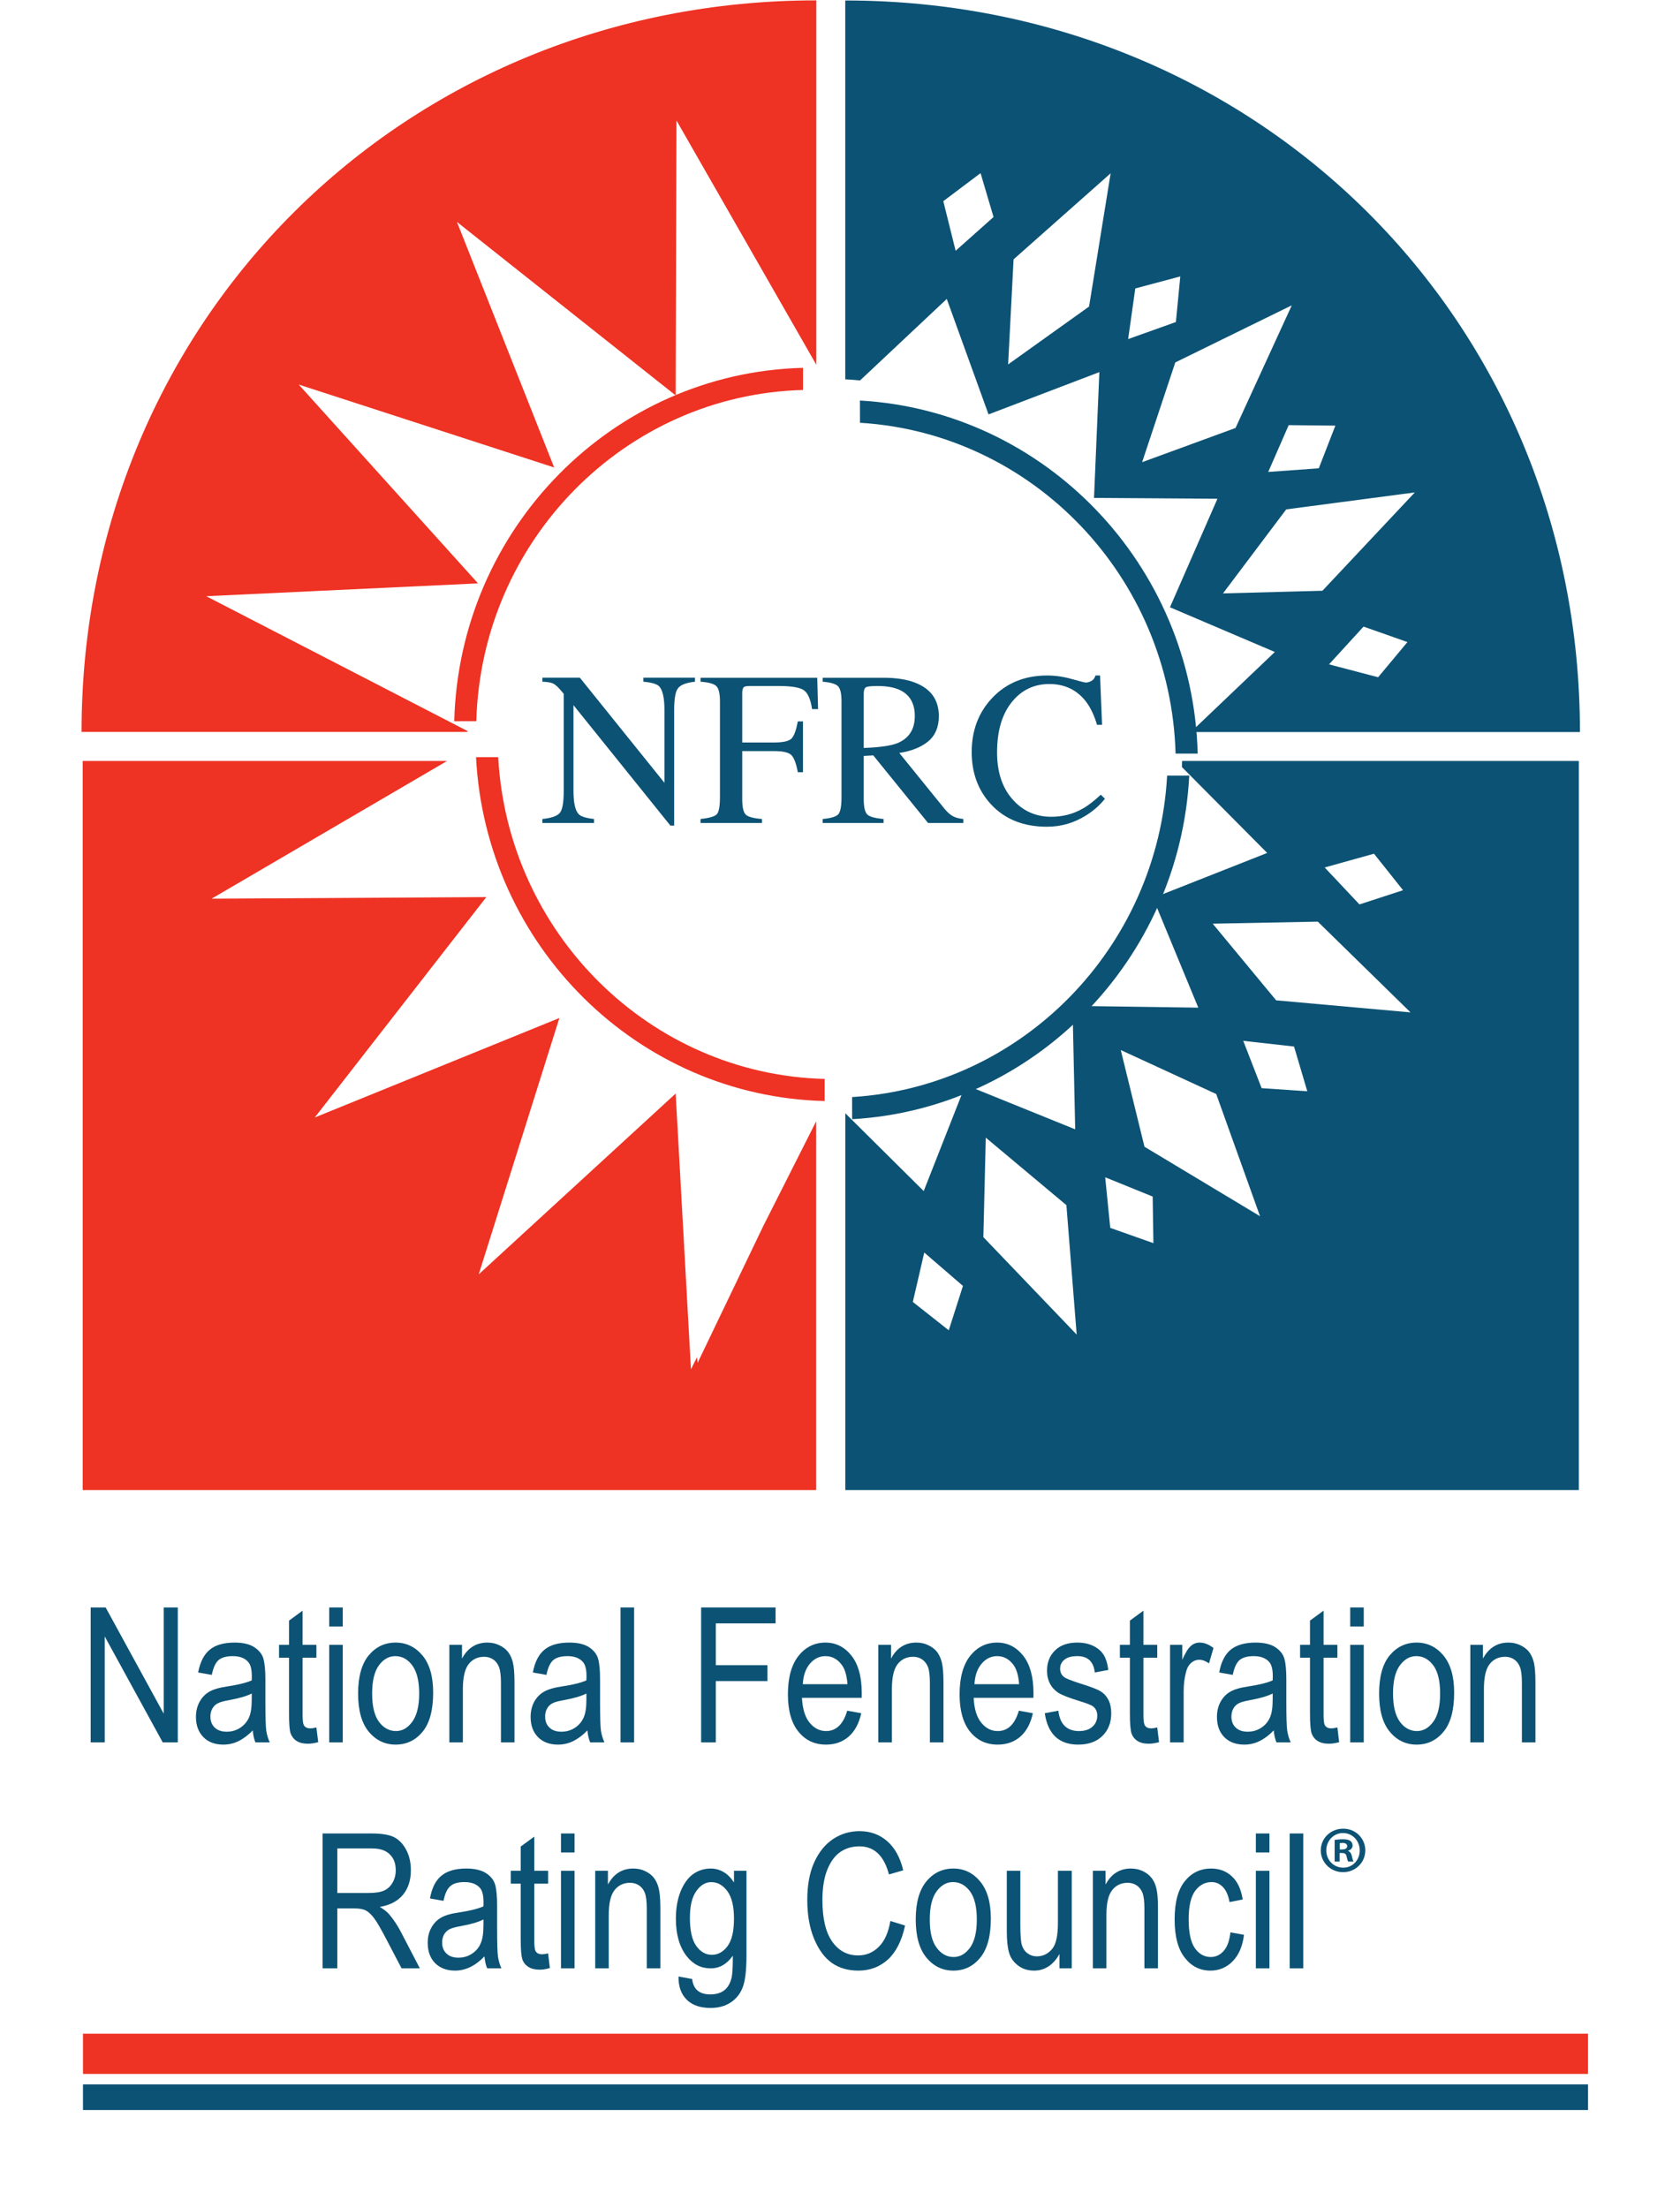
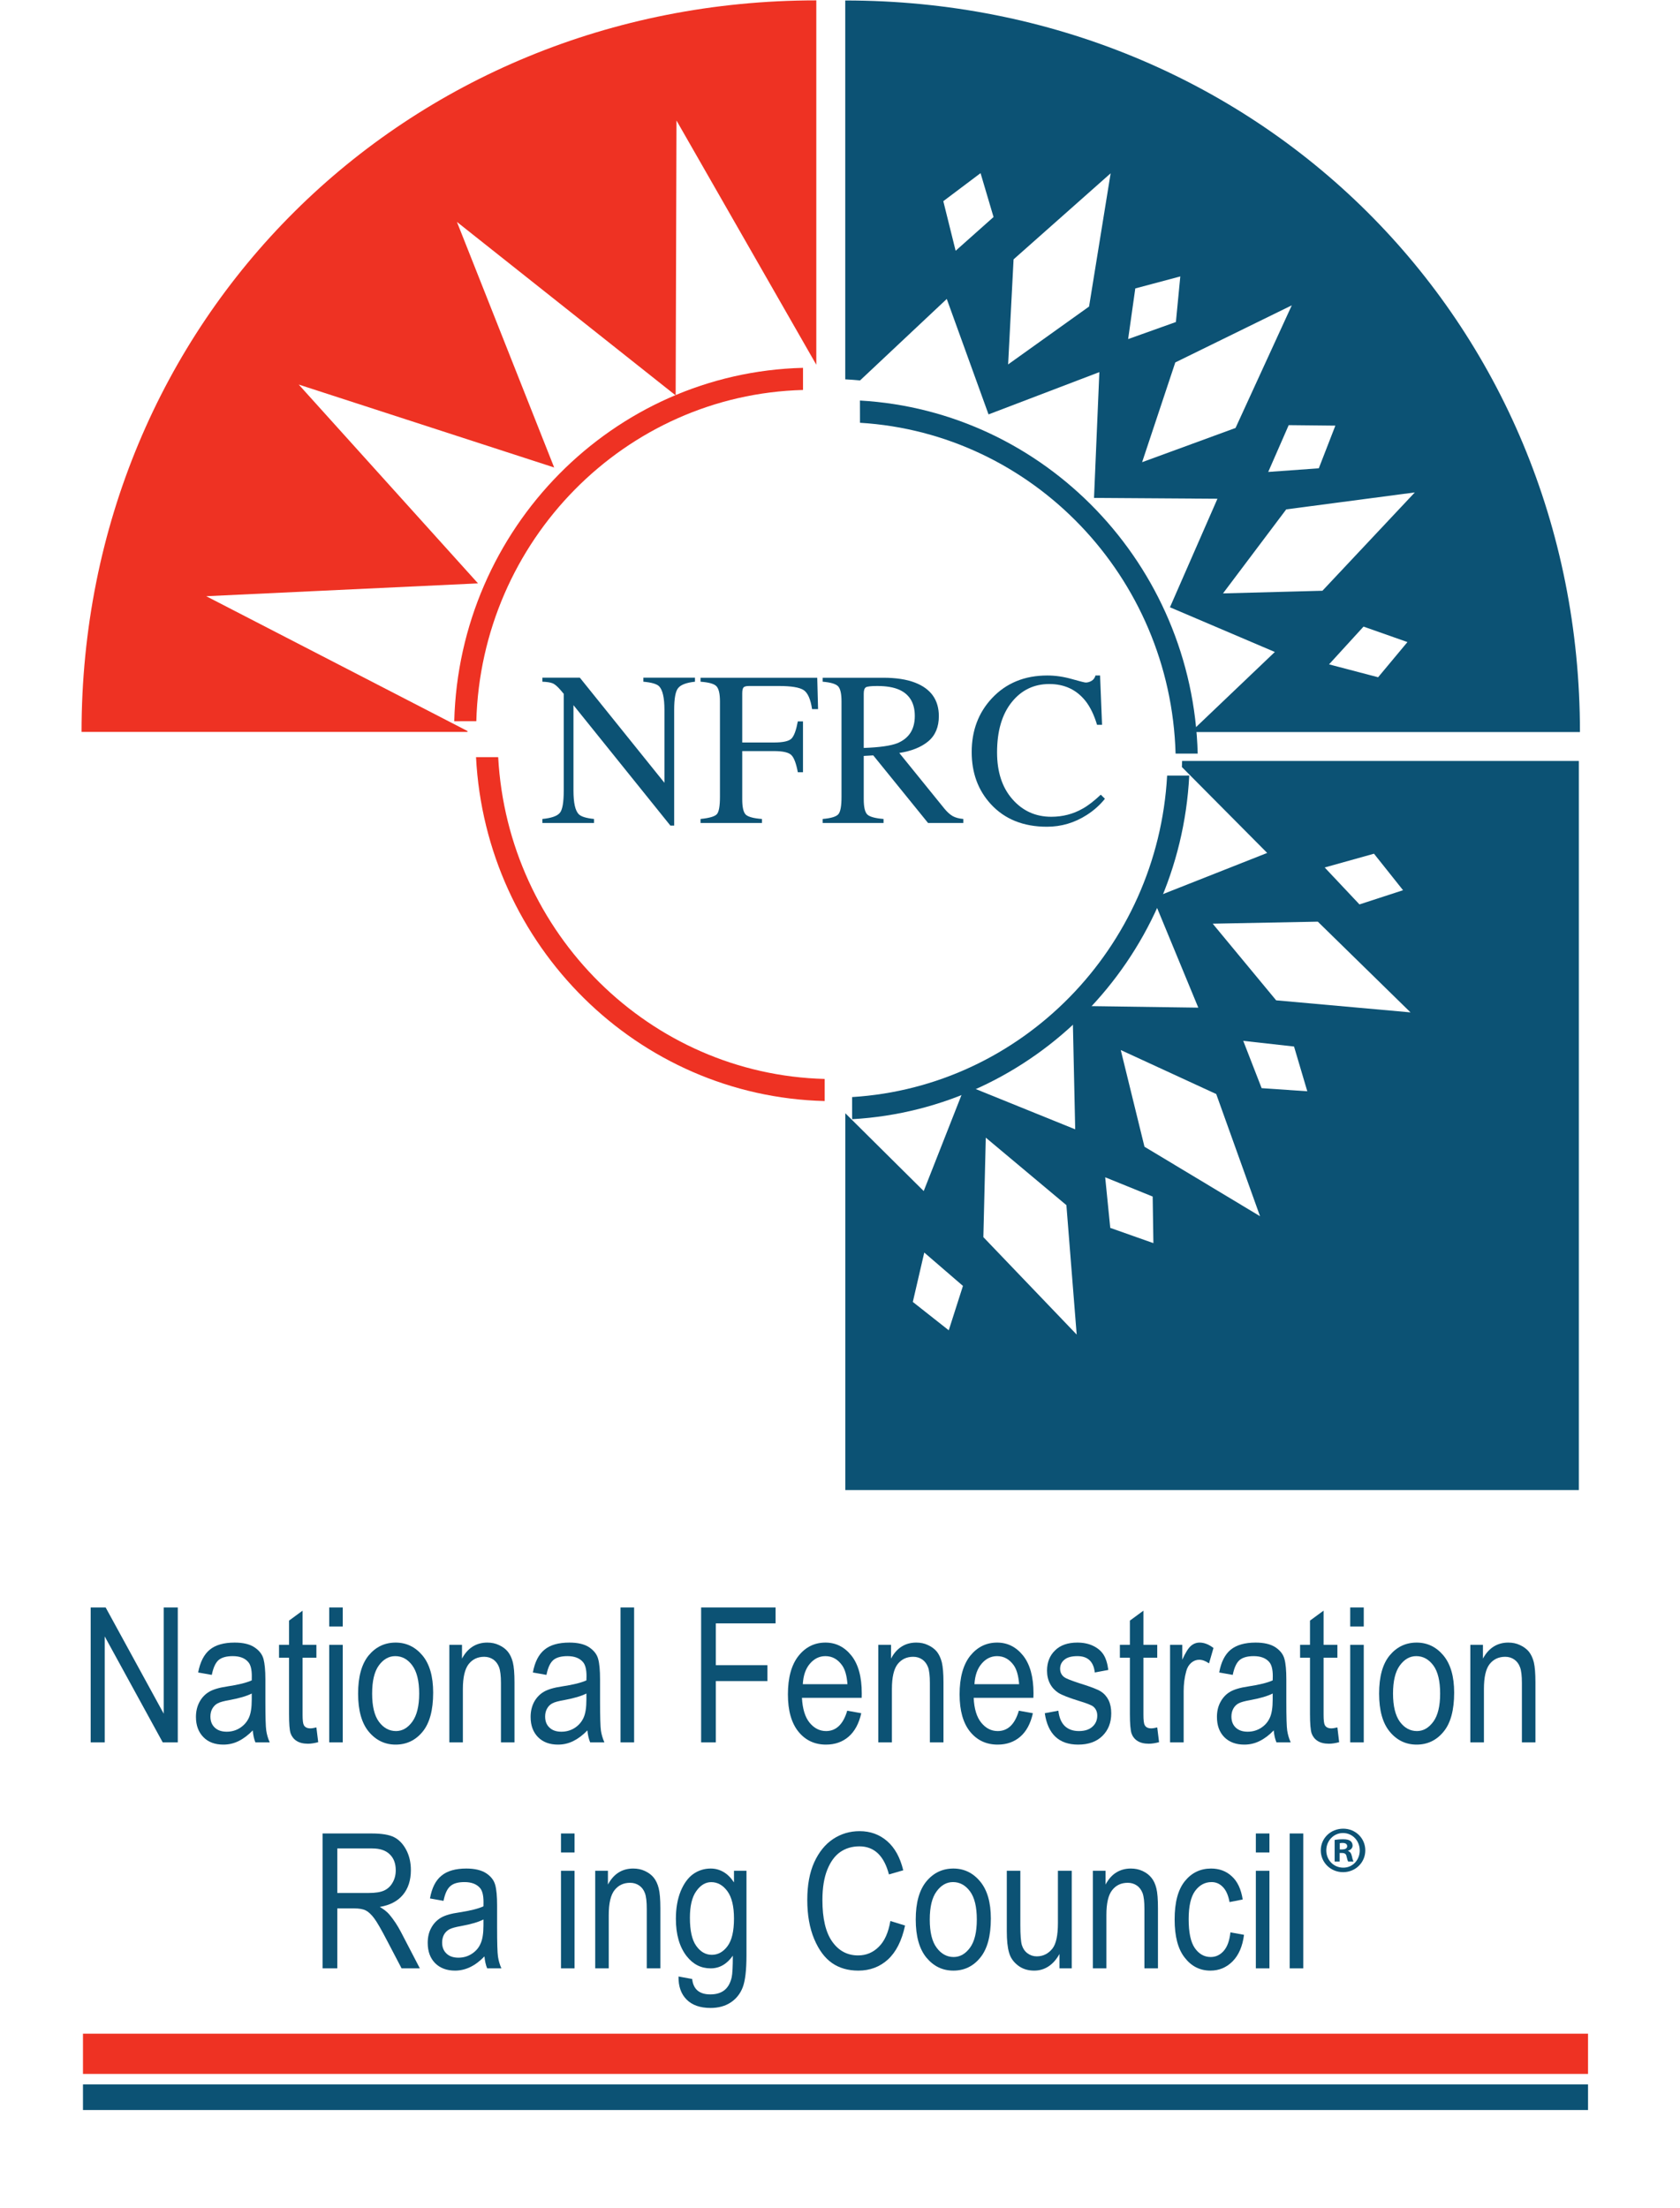
<svg xmlns="http://www.w3.org/2000/svg" width="100%" height="100%" viewBox="0 0 35 46" version="1.1" xml:space="preserve" style="fill-rule:evenodd;clip-rule:evenodd;">
  <g transform="matrix(1,0,0,1,-97.831,-28.723)">
    <g transform="matrix(0.639,0,0,2.009,0,0)">
      <g transform="matrix(1.794,0,0,0.571,-95.977,6.122)">
        <clipPath id="_clip1">
          <rect x="140.321" y="14.325" width="27.378" height="38.316" clip-rule="nonzero" />
        </clipPath>
        <g clip-path="url(#_clip1)">
          <g transform="matrix(1,0,0,1,0,-693.524)">
            <path d="M140.487,739.487L140.487,737.037L140.759,737.037L141.814,738.966L141.814,737.037L142.07,737.037L142.07,739.487L141.796,739.487L140.742,737.563L140.742,739.487L140.487,739.487" style="fill:rgb(12,82,116);fill-rule:nonzero;" />
          </g>
          <g transform="matrix(1,0,0,1,0,-692.845)">
            <path d="M143.414,737.921C143.325,737.967 143.189,738.007 143.011,738.04C142.907,738.058 142.835,738.077 142.794,738.1C142.752,738.122 142.721,738.155 142.697,738.197C142.674,738.238 142.663,738.285 142.663,738.339C142.663,738.424 142.689,738.49 142.742,738.54C142.794,738.59 142.867,738.615 142.96,738.615C143.047,738.615 143.128,738.592 143.199,738.547C143.271,738.501 143.325,738.44 143.361,738.364C143.397,738.287 143.414,738.177 143.414,738.03L143.414,737.921ZM143.433,738.591C143.349,738.677 143.264,738.741 143.175,738.785C143.086,738.829 142.994,738.849 142.898,738.849C142.746,738.849 142.625,738.805 142.536,738.714C142.446,738.622 142.4,738.501 142.4,738.346C142.4,738.244 142.422,738.154 142.464,738.075C142.506,737.997 142.564,737.935 142.638,737.891C142.711,737.847 142.823,737.814 142.972,737.792C143.173,737.762 143.32,737.725 143.414,737.682L143.415,737.605C143.415,737.484 143.394,737.398 143.35,737.349C143.29,737.278 143.196,737.242 143.069,737.242C142.955,737.242 142.869,737.266 142.812,737.313C142.756,737.362 142.715,737.451 142.688,737.583L142.44,737.539C142.476,737.349 142.546,737.212 142.651,737.125C142.756,737.039 142.907,736.996 143.103,736.996C143.256,736.996 143.376,737.024 143.462,737.081C143.551,737.14 143.605,737.21 143.628,737.295C143.65,737.378 143.662,737.503 143.662,737.665L143.662,738.065C143.662,738.346 143.667,738.523 143.678,738.595C143.689,738.668 143.709,738.739 143.741,738.808L143.48,738.808C143.456,738.748 143.439,738.676 143.433,738.591" style="fill:rgb(12,82,116);fill-rule:nonzero;" />
          </g>
          <g transform="matrix(1,0,0,1,0,-693.441)">
            <path d="M144.589,739.133L144.622,739.401C144.553,739.419 144.493,739.429 144.437,739.429C144.351,739.429 144.282,739.412 144.229,739.378C144.177,739.345 144.141,739.298 144.12,739.24C144.1,739.18 144.092,739.062 144.092,738.887L144.092,737.867L143.91,737.867L143.91,737.633L144.092,737.633L144.092,737.193L144.338,737.012L144.338,737.633L144.589,737.633L144.589,737.867L144.338,737.867L144.338,738.904C144.338,739 144.345,739.061 144.36,739.09C144.381,739.13 144.421,739.15 144.48,739.15C144.507,739.15 144.544,739.144 144.589,739.133" style="fill:rgb(12,82,116);fill-rule:nonzero;" />
          </g>
          <g transform="matrix(1,0,0,1,0,-693.524)">
            <path d="M144.822,737.716L145.068,737.716L145.068,739.487L144.822,739.487L144.822,737.716ZM144.822,737.037L145.068,737.037L145.068,737.383L144.822,737.383" style="fill:rgb(12,82,116);fill-rule:nonzero;" />
          </g>
          <g transform="matrix(1,0,0,1,0,-692.845)">
            <path d="M145.602,737.922C145.602,738.151 145.643,738.323 145.726,738.435C145.81,738.547 145.912,738.603 146.036,738.603C146.151,738.603 146.25,738.546 146.332,738.433C146.414,738.32 146.457,738.149 146.457,737.922C146.457,737.693 146.414,737.523 146.331,737.41C146.248,737.298 146.146,737.242 146.021,737.242C145.906,737.242 145.806,737.299 145.724,737.411C145.642,737.523 145.602,737.695 145.602,737.922ZM145.347,737.922C145.347,737.617 145.411,737.385 145.539,737.229C145.668,737.074 145.831,736.996 146.029,736.996C146.223,736.996 146.385,737.074 146.516,737.229C146.646,737.385 146.711,737.61 146.711,737.904C146.711,738.222 146.647,738.46 146.519,738.615C146.391,738.771 146.227,738.849 146.029,738.849C145.834,738.849 145.671,738.771 145.541,738.615C145.411,738.459 145.347,738.227 145.347,737.922" style="fill:rgb(12,82,116);fill-rule:nonzero;" />
          </g>
          <g transform="matrix(1,0,0,1,0,-692.886)">
            <path d="M147.005,738.849L147.005,737.078L147.235,737.078L147.235,737.328C147.288,737.229 147.353,737.157 147.43,737.109C147.507,737.061 147.595,737.037 147.694,737.037C147.772,737.037 147.843,737.051 147.909,737.083C147.975,737.113 148.028,737.153 148.068,737.202C148.109,737.253 148.139,737.316 148.159,737.395C148.179,737.475 148.189,737.596 148.189,737.759L148.189,738.849L147.943,738.849L147.943,737.77C147.943,737.64 147.931,737.545 147.909,737.485C147.886,737.424 147.851,737.378 147.805,737.345C147.756,737.312 147.702,737.295 147.639,737.295C147.521,737.295 147.427,737.339 147.357,737.427C147.287,737.516 147.251,737.666 147.251,737.881L147.251,738.849L147.005,738.849" style="fill:rgb(12,82,116);fill-rule:nonzero;" />
          </g>
          <g transform="matrix(1,0,0,1,0,-692.845)">
            <path d="M149.496,737.921C149.406,737.967 149.272,738.007 149.094,738.04C148.989,738.058 148.917,738.077 148.876,738.1C148.835,738.122 148.802,738.155 148.78,738.197C148.757,738.238 148.746,738.285 148.746,738.339C148.746,738.424 148.771,738.49 148.825,738.54C148.876,738.59 148.949,738.615 149.041,738.615C149.13,738.615 149.21,738.592 149.282,738.547C149.354,738.501 149.407,738.44 149.443,738.364C149.479,738.287 149.496,738.177 149.496,738.03L149.496,737.921ZM149.514,738.591C149.431,738.677 149.346,738.741 149.257,738.785C149.168,738.829 149.076,738.849 148.98,738.849C148.828,738.849 148.708,738.805 148.617,738.714C148.527,738.622 148.482,738.501 148.482,738.346C148.482,738.244 148.504,738.154 148.545,738.075C148.588,737.997 148.646,737.935 148.72,737.891C148.794,737.847 148.905,737.814 149.054,737.792C149.255,737.762 149.403,737.725 149.496,737.682L149.498,737.605C149.498,737.484 149.476,737.398 149.433,737.349C149.372,737.278 149.278,737.242 149.152,737.242C149.037,737.242 148.951,737.266 148.895,737.313C148.838,737.362 148.796,737.451 148.77,737.583L148.523,737.539C148.558,737.349 148.628,737.212 148.734,737.125C148.838,737.039 148.989,736.996 149.186,736.996C149.339,736.996 149.459,737.024 149.546,737.081C149.632,737.14 149.688,737.21 149.71,737.295C149.733,737.378 149.744,737.503 149.744,737.665L149.744,738.065C149.744,738.346 149.75,738.523 149.76,738.595C149.771,738.668 149.792,738.739 149.823,738.808L149.564,738.808C149.539,738.748 149.522,738.676 149.514,738.591" style="fill:rgb(12,82,116);fill-rule:nonzero;" />
          </g>
          <g transform="matrix(1,0,0,1,0,-693.524)">
            <rect x="150.116" y="737.037" width="0.247" height="2.45" style="fill:rgb(12,82,116);" />
          </g>
          <g transform="matrix(1,0,0,1,0,-693.524)">
            <path d="M151.581,739.487L151.581,737.037L152.934,737.037L152.934,737.326L151.848,737.326L151.848,738.086L152.785,738.086L152.785,738.374L151.848,738.374L151.848,739.487L151.581,739.487" style="fill:rgb(12,82,116);fill-rule:nonzero;" />
          </g>
          <g transform="matrix(1,0,0,1,0,-692.845)">
            <path d="M153.429,737.752L154.24,737.752C154.229,737.598 154.196,737.483 154.142,737.408C154.062,737.297 153.962,737.242 153.839,737.242C153.729,737.242 153.635,737.289 153.557,737.38C153.479,737.472 153.437,737.596 153.429,737.752ZM154.236,738.233L154.491,738.279C154.449,738.467 154.372,738.609 154.261,738.705C154.15,738.801 154.013,738.849 153.85,738.849C153.644,738.849 153.477,738.771 153.35,738.615C153.223,738.459 153.158,738.233 153.158,737.937C153.158,737.631 153.223,737.398 153.352,737.236C153.48,737.076 153.643,736.996 153.84,736.996C154.029,736.996 154.186,737.075 154.312,737.232C154.438,737.391 154.5,737.619 154.5,737.918L154.499,737.999L153.413,737.999C153.424,738.199 153.469,738.349 153.551,738.45C153.635,738.552 153.734,738.603 153.852,738.603C154.035,738.603 154.164,738.479 154.236,738.233" style="fill:rgb(12,82,116);fill-rule:nonzero;" />
          </g>
          <g transform="matrix(1,0,0,1,0,-692.886)">
            <path d="M154.801,738.849L154.801,737.078L155.032,737.078L155.032,737.328C155.084,737.229 155.149,737.157 155.226,737.109C155.302,737.061 155.39,737.037 155.491,737.037C155.569,737.037 155.64,737.051 155.705,737.083C155.771,737.113 155.824,737.153 155.865,737.202C155.904,737.253 155.935,737.316 155.955,737.395C155.974,737.475 155.985,737.596 155.985,737.759L155.985,738.849L155.738,738.849L155.738,737.77C155.738,737.64 155.727,737.545 155.705,737.485C155.682,737.424 155.647,737.378 155.601,737.345C155.553,737.312 155.498,737.295 155.436,737.295C155.317,737.295 155.223,737.339 155.153,737.427C155.083,737.516 155.048,737.666 155.048,737.881L155.048,738.849L154.801,738.849" style="fill:rgb(12,82,116);fill-rule:nonzero;" />
          </g>
          <g transform="matrix(1,0,0,1,0,-692.845)">
            <path d="M156.548,737.752L157.36,737.752C157.348,737.598 157.315,737.483 157.262,737.408C157.182,737.297 157.082,737.242 156.959,737.242C156.85,737.242 156.754,737.289 156.678,737.38C156.599,737.472 156.557,737.596 156.548,737.752ZM157.355,738.233L157.61,738.279C157.568,738.467 157.492,738.609 157.381,738.705C157.27,738.801 157.133,738.849 156.969,738.849C156.763,738.849 156.596,738.771 156.469,738.615C156.343,738.459 156.278,738.233 156.278,737.937C156.278,737.631 156.343,737.398 156.471,737.236C156.601,737.076 156.763,736.996 156.961,736.996C157.148,736.996 157.306,737.075 157.432,737.232C157.558,737.391 157.621,737.619 157.621,737.918L157.619,737.999L156.534,737.999C156.543,738.199 156.589,738.349 156.671,738.45C156.754,738.552 156.853,738.603 156.971,738.603C157.156,738.603 157.283,738.479 157.355,738.233" style="fill:rgb(12,82,116);fill-rule:nonzero;" />
          </g>
          <g transform="matrix(1,0,0,1,0,-692.845)">
            <path d="M157.826,738.279L158.073,738.233C158.087,738.358 158.126,738.45 158.19,738.512C158.254,738.573 158.34,738.603 158.446,738.603C158.552,738.603 158.635,738.577 158.693,738.523C158.751,738.471 158.78,738.403 158.78,738.322C158.78,738.251 158.754,738.197 158.706,738.157C158.672,738.131 158.588,738.098 158.456,738.058C158.264,737.999 158.137,737.949 158.072,737.908C158.007,737.865 157.957,737.811 157.921,737.742C157.885,737.673 157.867,737.595 157.867,737.507C157.867,737.355 157.916,737.232 158.013,737.138C158.109,737.043 158.245,736.996 158.417,736.996C158.525,736.996 158.62,737.015 158.702,737.054C158.785,737.093 158.847,737.145 158.891,737.211C158.934,737.276 158.965,737.371 158.981,737.493L158.735,737.539C158.713,737.341 158.607,737.242 158.421,737.242C158.314,737.242 158.235,737.263 158.183,737.307C158.131,737.349 158.105,737.404 158.105,737.471C158.105,737.536 158.131,737.588 158.181,737.625C158.211,737.648 158.3,737.683 158.448,737.732C158.653,737.795 158.785,737.845 158.845,737.884C158.905,737.922 158.952,737.975 158.985,738.041C159.018,738.108 159.034,738.187 159.034,738.28C159.034,738.449 158.981,738.586 158.873,738.692C158.766,738.797 158.619,738.849 158.433,738.849C158.084,738.849 157.882,738.659 157.826,738.279" style="fill:rgb(12,82,116);fill-rule:nonzero;" />
          </g>
          <g transform="matrix(1,0,0,1,0,-693.441)">
            <path d="M159.87,739.133L159.903,739.401C159.834,739.419 159.774,739.429 159.718,739.429C159.631,739.429 159.563,739.412 159.51,739.378C159.458,739.345 159.422,739.298 159.402,739.24C159.383,739.18 159.373,739.062 159.373,738.887L159.373,737.867L159.191,737.867L159.191,737.633L159.373,737.633L159.373,737.193L159.619,737.012L159.619,737.633L159.87,737.633L159.87,737.867L159.619,737.867L159.619,738.904C159.619,739 159.626,739.061 159.642,739.09C159.662,739.13 159.702,739.15 159.761,739.15C159.789,739.15 159.825,739.144 159.87,739.133" style="fill:rgb(12,82,116);fill-rule:nonzero;" />
          </g>
          <g transform="matrix(1,0,0,1,0,-692.886)">
            <path d="M160.103,738.849L160.103,737.078L160.325,737.078L160.325,737.348C160.382,737.223 160.433,737.139 160.481,737.098C160.528,737.057 160.582,737.037 160.64,737.037C160.723,737.037 160.807,737.07 160.892,737.135L160.811,737.415C160.749,737.371 160.69,737.349 160.632,737.349C160.579,737.349 160.532,737.367 160.488,737.404C160.445,737.441 160.414,737.492 160.397,737.557C160.365,737.672 160.35,737.793 160.35,737.922L160.35,738.849L160.103,738.849" style="fill:rgb(12,82,116);fill-rule:nonzero;" />
          </g>
          <g transform="matrix(1,0,0,1,0,-692.845)">
            <path d="M161.968,737.921C161.878,737.967 161.744,738.007 161.565,738.04C161.463,738.058 161.39,738.077 161.348,738.1C161.307,738.122 161.274,738.155 161.252,738.197C161.23,738.238 161.218,738.285 161.218,738.339C161.218,738.424 161.244,738.49 161.296,738.54C161.349,738.59 161.421,738.615 161.514,738.615C161.601,738.615 161.682,738.592 161.754,738.547C161.826,738.501 161.88,738.44 161.915,738.364C161.951,738.287 161.968,738.177 161.968,738.03L161.968,737.921ZM161.987,738.591C161.904,738.677 161.819,738.741 161.729,738.785C161.641,738.829 161.548,738.849 161.452,738.849C161.302,738.849 161.18,738.805 161.089,738.714C160.999,738.622 160.955,738.501 160.955,738.346C160.955,738.244 160.976,738.154 161.019,738.075C161.061,737.997 161.118,737.935 161.192,737.891C161.266,737.847 161.377,737.814 161.528,737.792C161.727,737.762 161.875,737.725 161.968,737.682L161.97,737.605C161.97,737.484 161.948,737.398 161.905,737.349C161.844,737.278 161.75,737.242 161.623,737.242C161.51,737.242 161.424,737.266 161.367,737.313C161.31,737.362 161.269,737.451 161.242,737.583L160.996,737.539C161.03,737.349 161.1,737.212 161.205,737.125C161.312,737.039 161.463,736.996 161.658,736.996C161.81,736.996 161.93,737.024 162.018,737.081C162.105,737.14 162.16,737.21 162.182,737.295C162.205,737.378 162.216,737.503 162.216,737.665L162.216,738.065C162.216,738.346 162.221,738.523 162.232,738.595C162.243,738.668 162.264,738.739 162.295,738.808L162.036,738.808C162.011,738.748 161.994,738.676 161.987,738.591" style="fill:rgb(12,82,116);fill-rule:nonzero;" />
          </g>
          <g transform="matrix(1,0,0,1,0,-693.441)">
            <path d="M163.144,739.133L163.176,739.401C163.109,739.419 163.047,739.429 162.992,739.429C162.906,739.429 162.836,739.412 162.784,739.378C162.732,739.345 162.696,739.298 162.675,739.24C162.656,739.18 162.646,739.062 162.646,738.887L162.646,737.867L162.466,737.867L162.466,737.633L162.646,737.633L162.646,737.193L162.893,737.012L162.893,737.633L163.144,737.633L163.144,737.867L162.893,737.867L162.893,738.904C162.893,739 162.9,739.061 162.915,739.09C162.936,739.13 162.976,739.15 163.034,739.15C163.062,739.15 163.098,739.144 163.144,739.133" style="fill:rgb(12,82,116);fill-rule:nonzero;" />
          </g>
          <g transform="matrix(1,0,0,1,0,-693.524)">
            <path d="M163.377,737.716L163.623,737.716L163.623,739.487L163.377,739.487L163.377,737.716ZM163.377,737.037L163.623,737.037L163.623,737.383L163.377,737.383" style="fill:rgb(12,82,116);fill-rule:nonzero;" />
          </g>
          <g transform="matrix(1,0,0,1,0,-692.845)">
            <path d="M164.155,737.922C164.155,738.151 164.198,738.323 164.28,738.435C164.363,738.547 164.467,738.603 164.59,738.603C164.705,738.603 164.804,738.546 164.887,738.433C164.97,738.32 165.011,738.149 165.011,737.922C165.011,737.693 164.97,737.523 164.887,737.41C164.803,737.298 164.7,737.242 164.577,737.242C164.46,737.242 164.361,737.299 164.279,737.411C164.196,737.523 164.155,737.695 164.155,737.922ZM163.902,737.922C163.902,737.617 163.965,737.385 164.094,737.229C164.223,737.074 164.387,736.996 164.584,736.996C164.777,736.996 164.94,737.074 165.07,737.229C165.2,737.385 165.266,737.61 165.266,737.904C165.266,738.222 165.202,738.46 165.073,738.615C164.945,738.771 164.782,738.849 164.584,738.849C164.388,738.849 164.225,738.771 164.096,738.615C163.966,738.459 163.902,738.227 163.902,737.922" style="fill:rgb(12,82,116);fill-rule:nonzero;" />
          </g>
          <g transform="matrix(1,0,0,1,0,-692.886)">
            <path d="M165.56,738.849L165.56,737.078L165.789,737.078L165.789,737.328C165.842,737.229 165.908,737.157 165.985,737.109C166.062,737.061 166.15,737.037 166.249,737.037C166.326,737.037 166.398,737.051 166.464,737.083C166.529,737.113 166.583,737.153 166.624,737.202C166.664,737.253 166.694,737.316 166.714,737.395C166.733,737.475 166.743,737.596 166.743,737.759L166.743,738.849L166.497,738.849L166.497,737.77C166.497,737.64 166.486,737.545 166.463,737.485C166.441,737.424 166.406,737.378 166.359,737.345C166.312,737.312 166.257,737.295 166.194,737.295C166.076,737.295 165.981,737.339 165.911,737.427C165.841,737.516 165.807,737.666 165.807,737.881L165.807,738.849L165.56,738.849" style="fill:rgb(12,82,116);fill-rule:nonzero;" />
          </g>
          <g transform="matrix(1,0,0,1,0,-685.314)">
            <path d="M144.969,734.013L145.538,734.013C145.663,734.013 145.756,733.998 145.821,733.968C145.885,733.938 145.936,733.891 145.973,733.826C146.011,733.761 146.031,733.687 146.031,733.601C146.031,733.477 145.995,733.38 145.921,733.31C145.849,733.239 145.743,733.204 145.602,733.204L144.969,733.204L144.969,734.013ZM144.702,735.382L144.702,732.932L145.591,732.932C145.777,732.932 145.914,732.955 146.002,733C146.091,733.046 146.164,733.122 146.221,733.229C146.277,733.335 146.306,733.458 146.306,733.598C146.306,733.783 146.257,733.932 146.161,734.047C146.065,734.162 145.925,734.235 145.741,734.266C145.818,734.311 145.875,734.357 145.914,734.403C145.993,734.497 146.062,734.601 146.122,734.715L146.469,735.382L146.137,735.382L145.871,734.874C145.767,734.674 145.69,734.54 145.637,734.47C145.584,734.4 145.533,734.353 145.484,734.329C145.434,734.305 145.365,734.293 145.276,734.293L144.969,734.293L144.969,735.382L144.702,735.382" style="fill:rgb(12,82,116);fill-rule:nonzero;" />
          </g>
          <g transform="matrix(1,0,0,1,0,-684.636)">
            <path d="M147.625,733.816C147.535,733.863 147.4,733.902 147.222,733.935C147.119,733.953 147.046,733.973 147.005,733.995C146.964,734.018 146.931,734.05 146.908,734.091C146.886,734.133 146.874,734.18 146.874,734.235C146.874,734.318 146.9,734.385 146.953,734.435C147.005,734.485 147.077,734.51 147.17,734.51C147.258,734.51 147.338,734.488 147.41,734.442C147.482,734.396 147.537,734.336 147.571,734.258C147.607,734.182 147.625,734.072 147.625,733.925L147.625,733.816ZM147.643,734.487C147.561,734.572 147.475,734.637 147.386,734.68C147.297,734.723 147.204,734.745 147.109,734.745C146.958,734.745 146.836,734.699 146.746,734.609C146.656,734.517 146.612,734.395 146.612,734.241C146.612,734.139 146.632,734.049 146.675,733.971C146.717,733.892 146.775,733.831 146.849,733.786C146.923,733.742 147.034,733.709 147.184,733.688C147.384,733.657 147.531,733.621 147.625,733.577L147.626,733.501C147.626,733.379 147.605,733.293 147.562,733.244C147.501,733.173 147.406,733.137 147.28,733.137C147.167,733.137 147.08,733.16 147.025,733.209C146.967,733.257 146.926,733.346 146.899,733.478L146.653,733.434C146.687,733.244 146.756,733.106 146.862,733.021C146.968,732.933 147.119,732.891 147.314,732.891C147.467,732.891 147.587,732.92 147.674,732.976C147.762,733.034 147.816,733.105 147.839,733.19C147.862,733.273 147.873,733.398 147.873,733.56L147.873,733.96C147.873,734.241 147.878,734.418 147.889,734.491C147.9,734.564 147.92,734.634 147.951,734.704L147.692,734.704C147.667,734.643 147.651,734.571 147.643,734.487" style="fill:rgb(12,82,116);fill-rule:nonzero;" />
          </g>
          <g transform="matrix(1,0,0,1,0,-685.233)">
-             <path d="M148.8,735.029L148.832,735.295C148.765,735.315 148.703,735.325 148.648,735.325C148.563,735.325 148.493,735.308 148.441,735.274C148.388,735.241 148.352,735.195 148.331,735.135C148.313,735.075 148.302,734.958 148.302,734.782L148.302,733.763L148.122,733.763L148.122,733.529L148.302,733.529L148.302,733.088L148.549,732.908L148.549,733.529L148.8,733.529L148.8,733.763L148.549,733.763L148.549,734.8C148.549,734.897 148.556,734.957 148.571,734.985C148.592,735.026 148.633,735.045 148.69,735.045C148.718,735.045 148.755,735.039 148.8,735.029" style="fill:rgb(12,82,116);fill-rule:nonzero;" />
-           </g>
+             </g>
          <g transform="matrix(1,0,0,1,0,-685.314)">
            <path d="M149.034,733.61L149.28,733.61L149.28,735.382L149.034,735.382L149.034,733.61ZM149.034,732.932L149.28,732.932L149.28,733.277L149.034,733.277" style="fill:rgb(12,82,116);fill-rule:nonzero;" />
          </g>
          <g transform="matrix(1,0,0,1,0,-684.677)">
            <path d="M149.656,734.745L149.656,732.973L149.887,732.973L149.887,733.223C149.94,733.125 150.004,733.052 150.081,733.004C150.157,732.956 150.246,732.932 150.346,732.932C150.423,732.932 150.495,732.946 150.56,732.977C150.626,733.008 150.68,733.048 150.72,733.098C150.76,733.148 150.79,733.212 150.81,733.291C150.83,733.37 150.84,733.491 150.84,733.655L150.84,734.745L150.593,734.745L150.593,733.665C150.593,733.535 150.582,733.44 150.56,733.38C150.538,733.32 150.503,733.273 150.455,733.24C150.408,733.208 150.353,733.191 150.291,733.191C150.173,733.191 150.079,733.234 150.008,733.323C149.938,733.411 149.902,733.561 149.902,733.776L149.902,734.745L149.656,734.745" style="fill:rgb(12,82,116);fill-rule:nonzero;" />
          </g>
          <g transform="matrix(1,0,0,1,0,-683.958)">
            <path d="M151.377,733.107C151.377,733.341 151.415,733.511 151.492,733.618C151.569,733.726 151.663,733.78 151.776,733.78C151.887,733.78 151.983,733.727 152.06,733.623C152.139,733.518 152.178,733.351 152.178,733.121C152.178,732.898 152.137,732.731 152.057,732.623C151.976,732.514 151.879,732.46 151.764,732.46C151.661,732.46 151.57,732.514 151.493,732.623C151.415,732.731 151.377,732.894 151.377,733.107ZM151.17,734.174L151.418,734.219C151.428,734.313 151.462,734.384 151.517,734.43C151.572,734.476 151.649,734.499 151.749,734.499C151.856,734.499 151.941,734.473 152.006,734.421C152.069,734.37 152.112,734.293 152.136,734.19C152.15,734.127 152.157,733.996 152.157,733.796C152.103,733.872 152.043,733.93 151.976,733.968C151.909,734.007 151.835,734.026 151.754,734.026C151.579,734.026 151.435,733.953 151.319,733.806C151.187,733.637 151.122,733.41 151.122,733.126C151.122,732.936 151.151,732.77 151.208,732.627C151.267,732.485 151.343,732.38 151.437,732.313C151.531,732.247 151.637,732.213 151.755,732.213C151.841,732.213 151.918,732.235 151.99,732.277C152.06,732.318 152.123,732.381 152.178,732.465L152.178,732.254L152.405,732.254L152.405,733.786C152.405,734.058 152.382,734.253 152.337,734.37C152.293,734.485 152.22,734.578 152.119,734.645C152.017,734.712 151.895,734.745 151.752,734.745C151.564,734.745 151.42,734.695 151.318,734.594C151.216,734.492 151.167,734.353 151.17,734.174" style="fill:rgb(12,82,116);fill-rule:nonzero;" />
          </g>
          <g transform="matrix(1,0,0,1,0,-685.315)">
            <path d="M155.02,734.523L155.287,734.605C155.228,734.881 155.124,735.085 154.977,735.221C154.829,735.356 154.649,735.424 154.438,735.424C154.251,735.424 154.093,735.378 153.962,735.288C153.829,735.196 153.721,735.052 153.636,734.851C153.552,734.651 153.51,734.413 153.51,734.141C153.51,733.871 153.552,733.643 153.636,733.457C153.721,733.271 153.835,733.13 153.979,733.034C154.123,732.939 154.283,732.891 154.461,732.891C154.655,732.891 154.822,732.951 154.961,733.072C155.101,733.193 155.197,733.368 155.254,733.602L154.994,733.677C154.906,733.338 154.726,733.167 154.458,733.167C154.323,733.167 154.208,733.202 154.109,733.27C154.01,733.339 153.933,733.445 153.874,733.59C153.816,733.734 153.785,733.919 153.785,734.141C153.785,734.477 153.844,734.729 153.963,734.897C154.081,735.064 154.237,735.148 154.434,735.148C154.578,735.148 154.704,735.097 154.808,734.993C154.914,734.89 154.984,734.734 155.02,734.523" style="fill:rgb(12,82,116);fill-rule:nonzero;" />
          </g>
          <g transform="matrix(1,0,0,1,0,-684.636)">
            <path d="M155.736,733.817C155.736,734.047 155.777,734.217 155.861,734.329C155.944,734.442 156.048,734.498 156.17,734.498C156.286,734.498 156.385,734.441 156.468,734.328C156.55,734.215 156.591,734.045 156.591,733.817C156.591,733.588 156.55,733.417 156.467,733.305C156.384,733.193 156.28,733.137 156.158,733.137C156.041,733.137 155.942,733.194 155.86,733.306C155.777,733.418 155.736,733.589 155.736,733.817ZM155.481,733.817C155.481,733.511 155.546,733.28 155.675,733.124C155.803,732.969 155.968,732.891 156.165,732.891C156.358,732.891 156.521,732.969 156.65,733.124C156.781,733.28 156.846,733.506 156.846,733.799C156.846,734.118 156.781,734.355 156.653,734.51C156.526,734.667 156.362,734.745 156.165,734.745C155.969,734.745 155.807,734.667 155.676,734.51C155.547,734.354 155.481,734.123 155.481,733.817" style="fill:rgb(12,82,116);fill-rule:nonzero;" />
          </g>
          <g transform="matrix(1,0,0,1,0,-684.595)">
            <path d="M158.093,734.663L158.093,734.402C158.037,734.503 157.97,734.578 157.893,734.628C157.817,734.678 157.73,734.704 157.633,734.704C157.519,734.704 157.42,734.673 157.34,734.611C157.258,734.549 157.203,734.471 157.177,734.377C157.149,734.282 157.136,734.153 157.136,733.989L157.136,732.891L157.382,732.891L157.382,733.874C157.382,734.056 157.391,734.178 157.41,734.241C157.429,734.302 157.461,734.351 157.511,734.389C157.561,734.426 157.617,734.445 157.68,734.445C157.797,734.445 157.893,734.396 157.968,734.3C158.032,734.216 158.065,734.062 158.065,733.84L158.065,732.891L158.316,732.891L158.316,734.663L158.093,734.663" style="fill:rgb(12,82,116);fill-rule:nonzero;" />
          </g>
          <g transform="matrix(1,0,0,1,0,-684.677)">
            <path d="M158.7,734.745L158.7,732.973L158.931,732.973L158.931,733.223C158.983,733.125 159.047,733.052 159.125,733.004C159.202,732.956 159.29,732.932 159.389,732.932C159.467,732.932 159.538,732.946 159.604,732.977C159.67,733.008 159.723,733.048 159.763,733.098C159.805,733.148 159.834,733.212 159.854,733.291C159.874,733.37 159.883,733.491 159.883,733.655L159.883,734.745L159.637,734.745L159.637,733.665C159.637,733.535 159.626,733.44 159.604,733.38C159.581,733.32 159.547,733.273 159.499,733.24C159.452,733.208 159.397,733.191 159.335,733.191C159.216,733.191 159.122,733.234 159.052,733.323C158.981,733.411 158.946,733.561 158.946,733.776L158.946,734.745L158.7,734.745" style="fill:rgb(12,82,116);fill-rule:nonzero;" />
          </g>
          <g transform="matrix(1,0,0,1,0,-684.636)">
            <path d="M161.2,734.05L161.447,734.095C161.42,734.306 161.349,734.467 161.238,734.578C161.127,734.689 160.993,734.745 160.837,734.745C160.647,734.745 160.491,734.667 160.37,734.51C160.246,734.354 160.186,734.122 160.186,733.816C160.186,733.507 160.246,733.277 160.371,733.121C160.494,732.968 160.654,732.891 160.848,732.891C160.997,732.891 161.123,732.937 161.225,733.032C161.328,733.125 161.394,733.266 161.423,733.453L161.184,733.5C161.161,733.377 161.122,733.287 161.063,733.227C161.006,733.167 160.938,733.137 160.857,733.137C160.737,733.137 160.637,733.191 160.558,733.298C160.48,733.405 160.441,733.577 160.441,733.811C160.441,734.053 160.478,734.228 160.553,734.336C160.628,734.443 160.724,734.498 160.842,734.498C160.933,734.498 161.012,734.461 161.076,734.389C161.142,734.316 161.183,734.204 161.2,734.05" style="fill:rgb(12,82,116);fill-rule:nonzero;" />
          </g>
          <g transform="matrix(1,0,0,1,0,-685.314)">
            <path d="M161.662,733.61L161.909,733.61L161.909,735.382L161.662,735.382L161.662,733.61ZM161.662,732.932L161.909,732.932L161.909,733.277L161.662,733.277" style="fill:rgb(12,82,116);fill-rule:nonzero;" />
          </g>
          <g transform="matrix(1,0,0,1,0,-685.314)">
            <rect x="162.277" y="732.932" width="0.247" height="2.45" style="fill:rgb(12,82,116);" />
          </g>
          <g transform="matrix(1,0,0,1,0,-679.76)">
            <path d="M140.347,731.38L167.699,731.38" style="fill:none;fill-rule:nonzero;stroke:rgb(238,50,35);stroke-width:0.73px;" />
          </g>
          <g transform="matrix(1,0,0,1,0,-727.061)">
            <path d="M148.696,756.253C148.861,756.237 148.967,756.199 149.014,756.141C149.061,756.085 149.084,755.95 149.084,755.739L149.084,753.98L149.029,753.915C148.971,753.847 148.921,753.804 148.879,753.788C148.838,753.772 148.777,753.763 148.696,753.76L148.696,753.687L149.377,753.687L150.914,755.596L150.914,754.27C150.914,754.051 150.881,753.909 150.817,753.843C150.773,753.8 150.678,753.773 150.531,753.76L150.531,753.687L151.469,753.687L151.469,753.76C151.318,753.776 151.216,753.813 151.166,753.872C151.115,753.93 151.091,754.063 151.091,754.272L151.091,756.373L151.022,756.373L149.261,754.186L149.261,755.739C149.261,755.958 149.292,756.1 149.356,756.166C149.397,756.209 149.49,756.238 149.634,756.253L149.634,756.326L148.696,756.326L148.696,756.253" style="fill:rgb(12,82,116);fill-rule:nonzero;" />
          </g>
          <g transform="matrix(1,0,0,1,0,-727.108)">
            <path d="M151.57,756.3C151.728,756.284 151.827,756.255 151.865,756.215C151.904,756.175 151.923,756.068 151.923,755.896L151.923,754.165C151.923,754.024 151.901,753.932 151.858,753.888C151.815,753.844 151.719,753.818 151.57,753.807L151.57,753.735L153.691,753.735L153.706,754.305L153.597,754.305C153.57,754.123 153.518,754.007 153.442,753.958C153.366,753.909 153.216,753.885 152.991,753.885L152.451,753.885C152.399,753.885 152.365,753.894 152.35,753.913C152.335,753.932 152.328,753.966 152.328,754.02L152.328,754.911L152.903,754.911C153.072,754.911 153.18,754.887 153.227,754.836C153.273,754.785 153.309,754.683 153.338,754.528L153.432,754.528L153.432,755.451L153.338,755.451C153.309,755.296 153.271,755.192 153.224,755.143C153.177,755.092 153.071,755.067 152.903,755.067L152.328,755.067L152.328,755.943C152.328,756.089 152.35,756.182 152.394,756.223C152.439,756.263 152.537,756.289 152.686,756.3L152.686,756.373L151.57,756.373L151.57,756.3" style="fill:rgb(12,82,116);fill-rule:nonzero;" />
          </g>
          <g transform="matrix(1,0,0,1,0,-727.108)">
            <path d="M155.149,754.923C155.36,754.834 155.464,754.671 155.464,754.429C155.464,754.197 155.37,754.038 155.182,753.953C155.081,753.908 154.948,753.885 154.781,753.885C154.668,753.885 154.6,753.893 154.574,753.909C154.549,753.926 154.536,753.963 154.536,754.024L154.536,755.01C154.822,755 155.027,754.971 155.149,754.923ZM153.79,756.3C153.943,756.287 154.039,756.257 154.076,756.212C154.114,756.167 154.132,756.062 154.132,755.896L154.132,754.165C154.132,754.025 154.111,753.934 154.07,753.89C154.027,753.846 153.934,753.819 153.79,753.807L153.79,753.735L154.892,753.735C155.121,753.735 155.312,753.764 155.464,753.822C155.755,753.933 155.901,754.136 155.901,754.433C155.901,754.631 155.836,754.784 155.707,754.891C155.579,754.997 155.403,755.067 155.182,755.101L156,756.11C156.052,756.173 156.101,756.218 156.151,756.247C156.202,756.276 156.267,756.293 156.346,756.3L156.346,756.373L155.705,756.373L154.709,755.145L154.536,755.155L154.536,755.94C154.536,756.089 154.559,756.182 154.604,756.222C154.648,756.261 154.746,756.288 154.896,756.3L154.896,756.373L153.79,756.373L153.79,756.3" style="fill:rgb(12,82,116);fill-rule:nonzero;" />
          </g>
          <g transform="matrix(1,0,0,1,0,-727.081)">
            <path d="M158.316,753.731C158.468,753.774 158.552,753.795 158.571,753.795C158.607,753.795 158.643,753.784 158.677,753.764C158.712,753.743 158.735,753.711 158.748,753.667L158.831,753.667L158.867,754.563L158.776,754.563C158.723,754.385 158.653,754.241 158.568,754.132C158.404,753.925 158.184,753.822 157.908,753.822C157.63,753.822 157.401,753.932 157.225,754.152C157.048,754.373 156.959,754.677 156.959,755.064C156.959,755.419 157.052,755.703 157.238,755.914C157.424,756.127 157.66,756.233 157.944,756.233C158.151,756.233 158.342,756.184 158.515,756.085C158.615,756.03 158.724,755.944 158.844,755.832L158.919,755.906C158.831,756.017 158.721,756.116 158.59,756.2C158.367,756.343 158.126,756.414 157.865,756.414C157.437,756.414 157.097,756.277 156.846,756.004C156.613,755.751 156.498,755.435 156.498,755.057C156.498,754.669 156.62,754.343 156.865,754.081C157.123,753.805 157.459,753.667 157.872,753.667C158.016,753.667 158.164,753.688 158.316,753.731" style="fill:rgb(12,82,116);fill-rule:nonzero;" />
          </g>
          <g transform="matrix(0.734,0.679,0.679,-0.734,-475.293,478.826)">
            <path d="M150.65,754.361C148.488,756.83 148.607,760.551 150.923,762.81L150.65,763.105C148.173,760.696 148.043,756.721 150.356,754.088L150.65,754.361" style="fill:rgb(238,50,35);fill-rule:nonzero;" />
          </g>
          <g transform="matrix(-0.7,0.715,0.715,0.7,-274.77,-618.663)">
            <path d="M157.412,754.442C155.353,756.816 155.463,760.428 157.693,762.739L157.412,763.026C155.023,760.561 154.91,756.693 157.124,754.159L157.412,754.442" style="fill:rgb(12,82,116);fill-rule:nonzero;" />
          </g>
          <g transform="matrix(-0.737,-0.676,-0.676,0.737,781.471,-416.199)">
            <path d="M157.413,747.645C155.423,750.069 155.542,753.594 157.685,755.817L157.413,756.113C155.106,753.742 154.977,749.96 157.117,747.373L157.413,747.645" style="fill:rgb(12,82,116);fill-rule:nonzero;" />
          </g>
          <g transform="matrix(0.678,-0.735,-0.735,-0.678,601.144,651.493)">
            <path d="M150.653,747.565C148.559,749.957 148.691,753.59 150.926,755.89L150.653,756.186C148.255,753.735 148.114,749.848 150.358,747.293L150.653,747.565" style="fill:rgb(238,50,35);fill-rule:nonzero;" />
          </g>
          <g transform="matrix(1,0,0,1,0,-713.481)">
-             <path d="M152.708,750.071L151.516,752.553L151.507,752.448L151.396,752.668L151.118,747.66L147.539,750.944L149.005,746.288L144.559,748.095L147.677,744.092L142.684,744.121L146.965,741.619L140.342,741.619L140.342,754.862L153.672,754.862L153.672,748.163L152.708,750.071" style="fill:rgb(238,50,35);fill-rule:nonzero;" />
-           </g>
+             </g>
          <g transform="matrix(1,0,0,1,0,-741.064)">
            <path d="M147.335,768.659L142.587,766.21L147.526,765.977L144.268,762.366L148.91,763.872L147.143,759.412L151.118,762.563L151.133,757.57L153.674,762.006L153.674,755.388C146.19,755.388 140.321,761.192 140.321,768.675L147.335,768.675L147.335,768.659" style="fill:rgb(238,50,35);fill-rule:nonzero;" />
          </g>
          <g transform="matrix(1,0,0,1,0,-713.481)">
            <path d="M162.031,745.967L160.878,744.575L162.788,744.538L164.473,746.186L162.031,745.967ZM161.767,747.562L161.433,746.703L162.356,746.806L162.597,747.619L161.767,747.562ZM159.638,748.626L159.207,746.87L160.942,747.669L161.738,749.888L159.638,748.626ZM159.016,750.1L158.924,749.181L159.787,749.531L159.8,750.377L159.016,750.1ZM156.71,750.268L156.754,748.461L158.219,749.687L158.406,752.038L156.71,750.268ZM163.809,743.304L164.337,743.967L163.545,744.225L162.913,743.554L163.809,743.304ZM156.081,751.96L155.428,751.445L155.636,750.548L156.339,751.154L156.081,751.96ZM160.322,741.619C160.32,741.656 160.32,741.694 160.318,741.73L161.868,743.29L159.793,744.109L160.616,746.1L158.33,746.068L158.379,748.31L156.385,747.503L155.626,749.431L154.201,748.018L154.201,754.862L167.532,754.862L167.532,741.619L160.322,741.619" style="fill:rgb(12,82,116);fill-rule:nonzero;" />
          </g>
          <g transform="matrix(1,0,0,1,0,-741.061)">
            <path d="M161.065,766.156L162.214,764.63L164.551,764.322L162.872,766.108L161.065,766.156ZM163.107,763.109L162.806,763.884L161.887,763.95L162.259,763.1L163.107,763.109ZM159.595,763.773L160.198,761.961L162.315,760.924L161.293,763.151L159.595,763.773ZM159.471,760.617L160.289,760.399L160.209,761.227L159.341,761.537L159.471,760.617ZM158.631,760.946L157.16,761.997L157.259,760.089L159.023,758.526L158.631,760.946ZM156.206,759.933L155.982,759.032L156.659,758.523L156.895,759.32L156.206,759.933ZM163.884,767.679L162.992,767.445L163.619,766.759L164.417,767.04L163.884,767.679ZM167.552,768.674C167.552,761.19 161.684,755.387 154.2,755.387L154.2,762.268C154.291,762.273 154.38,762.279 154.469,762.288L156.045,760.808L156.804,762.905L158.818,762.137L158.721,764.422L160.964,764.437L160.101,766.408L162.007,767.22L160.481,768.674L167.552,768.674" style="fill:rgb(12,82,116);fill-rule:nonzero;" />
          </g>
          <g transform="matrix(1,0,0,1,0,-677.918)">
            <path d="M140.347,730.459L167.699,730.459" style="fill:none;fill-rule:nonzero;stroke:rgb(12,82,116);stroke-width:0.73px;" />
          </g>
          <g transform="matrix(1,0,0,1,0,-687.148)">
            <path d="M163.187,735.056L163.231,735.056C163.281,735.056 163.322,735.039 163.322,734.998C163.322,734.962 163.296,734.938 163.238,734.938C163.214,734.938 163.197,734.94 163.187,734.943L163.187,735.056ZM163.185,735.277L163.094,735.277L163.094,734.883C163.13,734.878 163.18,734.871 163.245,734.871C163.32,734.871 163.353,734.883 163.38,734.902C163.403,734.919 163.42,734.948 163.42,734.986C163.42,735.034 163.384,735.065 163.339,735.08L163.339,735.085C163.377,735.097 163.396,735.128 163.408,735.181C163.42,735.241 163.43,735.262 163.437,735.277L163.341,735.277C163.329,735.262 163.322,735.229 163.31,735.181C163.303,735.14 163.279,735.121 163.228,735.121L163.185,735.121L163.185,735.277ZM162.942,735.073C162.942,735.248 163.075,735.387 163.25,735.387C163.42,735.389 163.55,735.248 163.55,735.075C163.55,734.9 163.42,734.758 163.245,734.758C163.075,734.758 162.942,734.9 162.942,735.073ZM163.651,735.073C163.651,735.294 163.473,735.469 163.247,735.469C163.022,735.469 162.842,735.294 162.842,735.073C162.842,734.852 163.022,734.679 163.25,734.679C163.473,734.679 163.651,734.852 163.651,735.073" style="fill:rgb(12,82,116);fill-rule:nonzero;" />
          </g>
        </g>
      </g>
    </g>
  </g>
</svg>